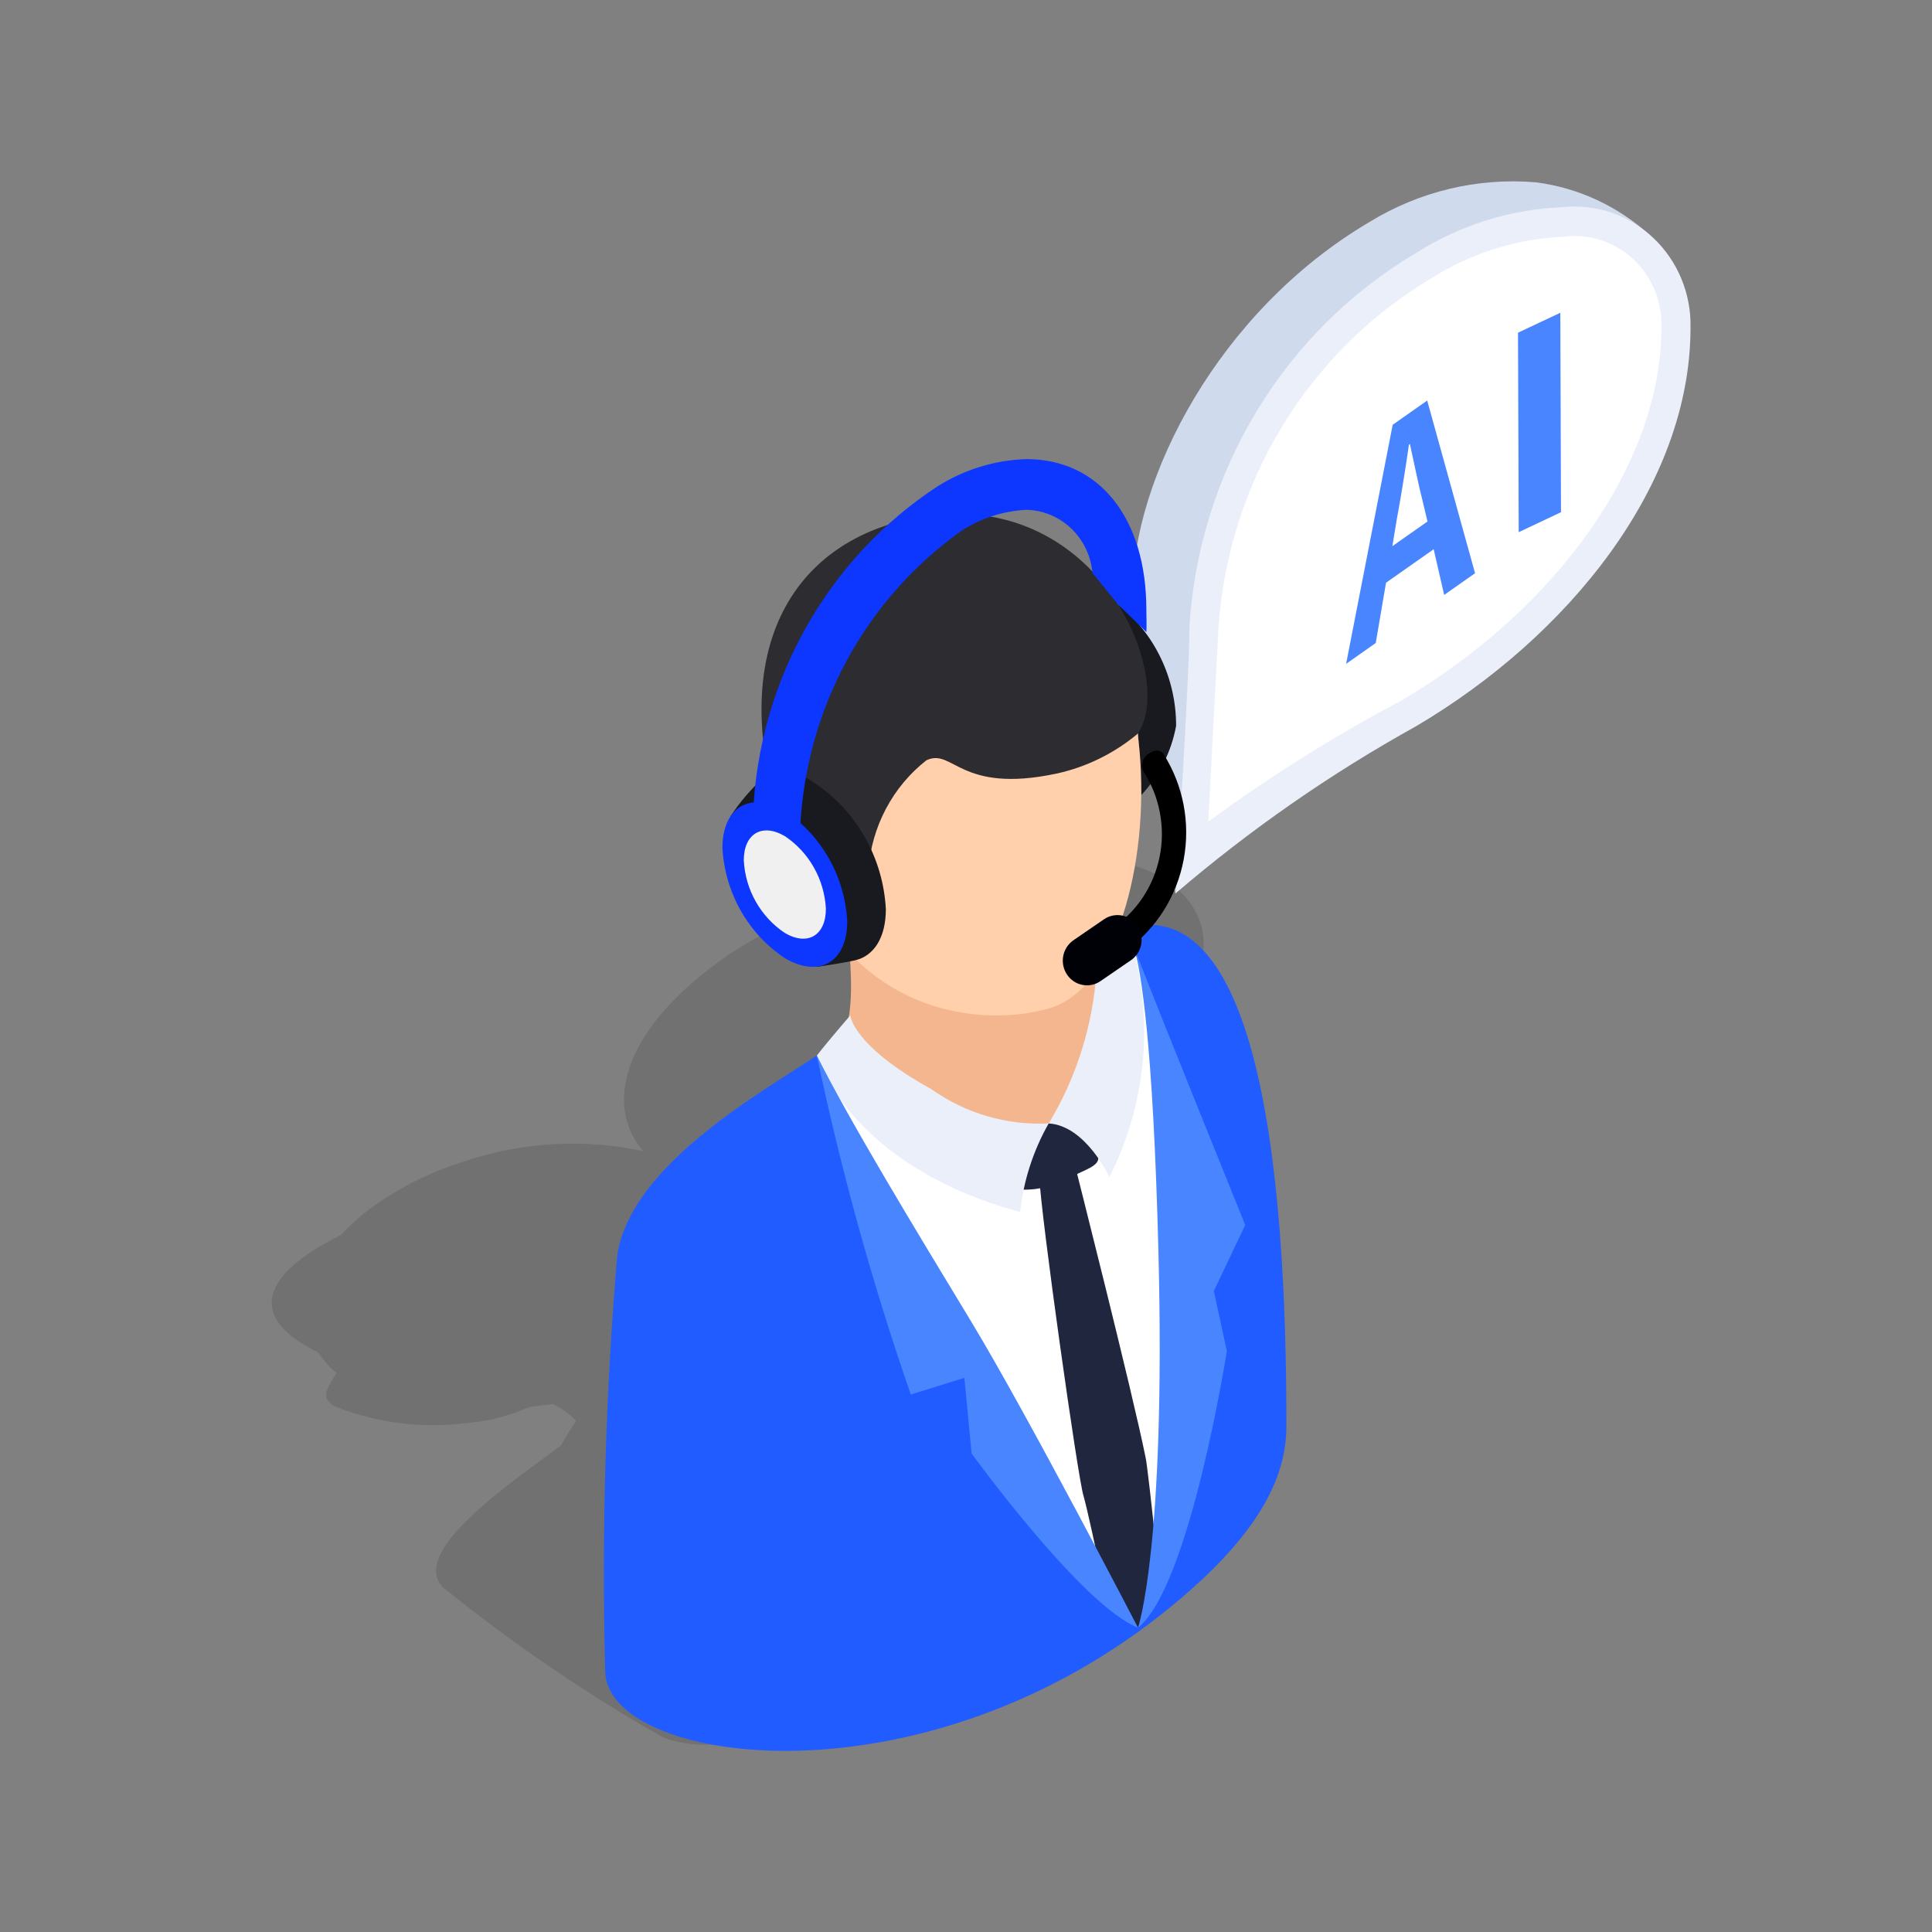
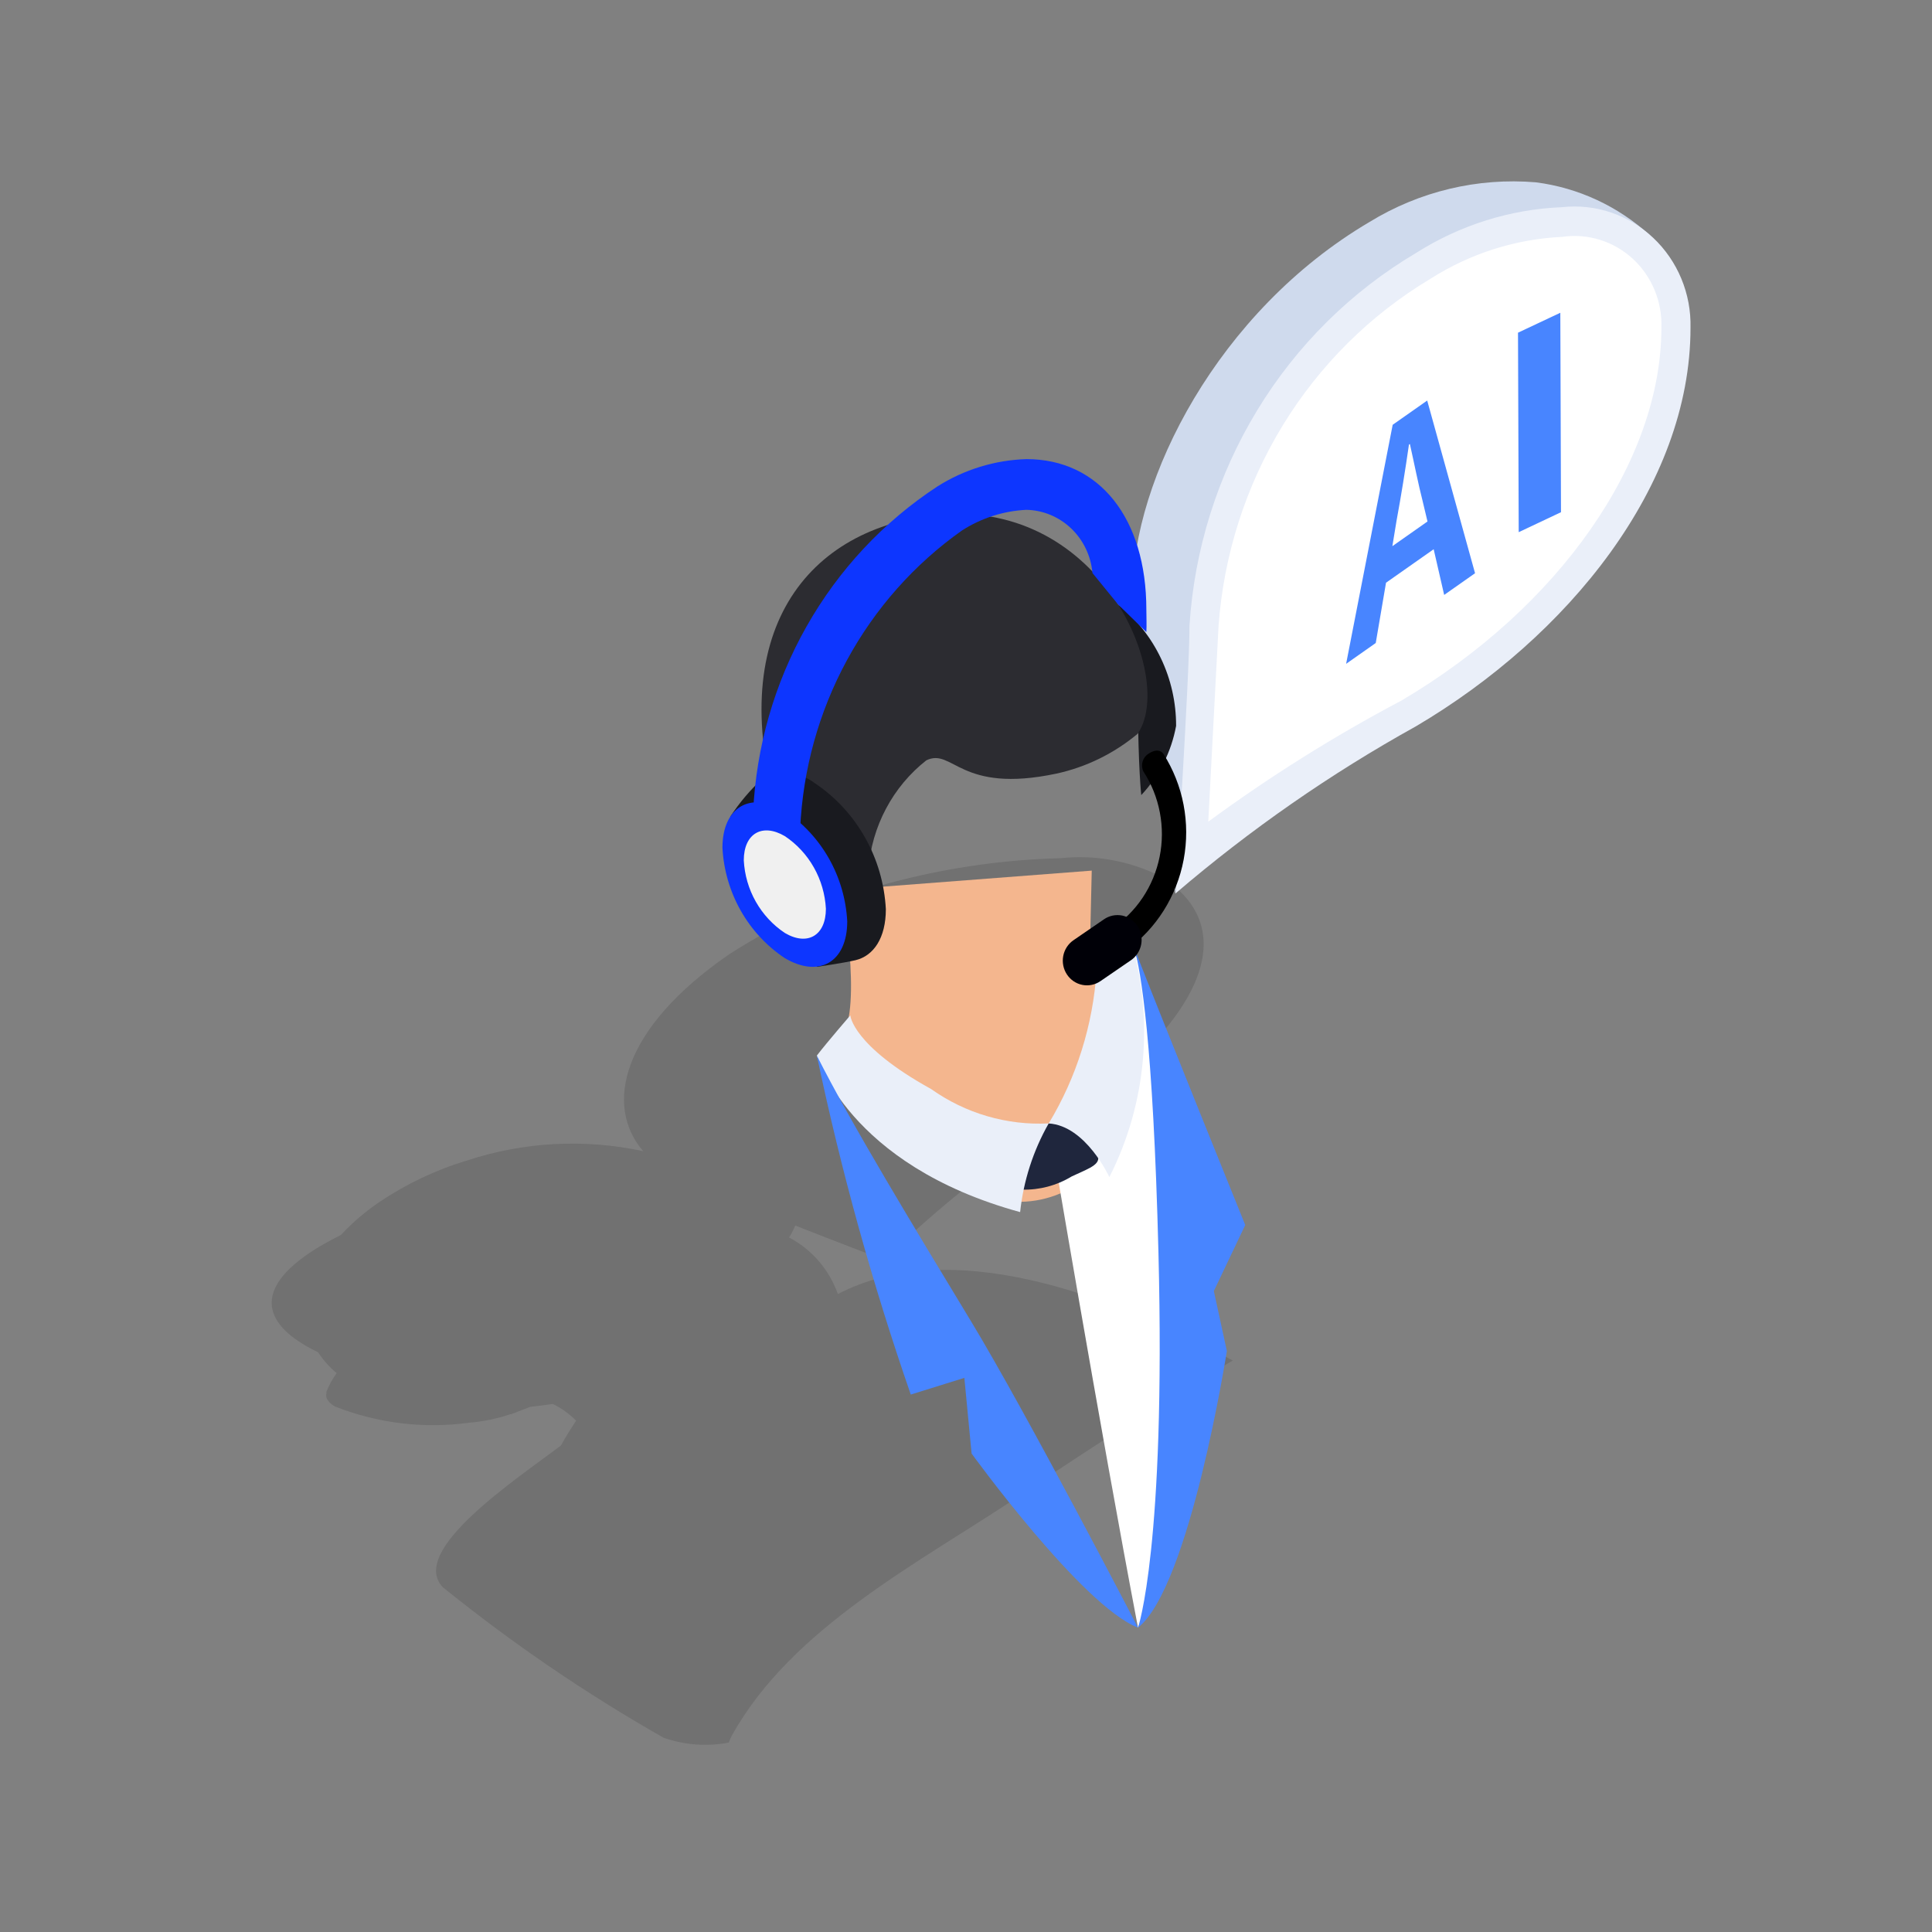
<svg xmlns="http://www.w3.org/2000/svg" width="60" height="60" viewBox="0 0 60 60" fill="none">
  <rect x="0" y="0" width="60" height="60" fill="#808080" stroke="none" />
  <g clip-path="url(#clip0_1438_40147)">
    <path opacity="0.12" d="M26.021 40.188C25.75 39.425 25.206 38.797 24.499 38.429L24.503 38.431C24.58 38.315 24.645 38.19 24.696 38.059C26.163 38.637 27.454 39.125 27.454 39.125C27.399 39.092 27.349 39.053 27.302 39.008L27.454 39.125C29.201 37.43 31.112 35.921 33.157 34.62C37.034 31.953 38.804 28.937 36.031 27.209C35.072 26.732 34.001 26.539 32.94 26.652V26.652C31.25 26.695 29.57 26.927 27.93 27.344C26.061 27.811 24.278 28.583 22.651 29.633C19.29 31.944 18.756 34.342 19.977 35.752C18.156 35.358 16.265 35.459 14.494 36.044C13.53 36.334 12.613 36.77 11.774 37.336C11.341 37.63 10.941 37.972 10.583 38.357C8.178 39.546 7.589 40.891 9.88 41.997C10.039 42.241 10.233 42.459 10.456 42.643C10.321 42.828 10.211 43.031 10.129 43.246L10.143 43.248C10.096 43.387 10.164 43.533 10.392 43.675C11.719 44.201 13.154 44.376 14.565 44.184C15.003 44.148 15.435 44.059 15.852 43.918L15.873 43.92C15.873 43.92 16.155 43.813 16.466 43.691C16.698 43.665 16.934 43.634 17.171 43.601C17.438 43.732 17.681 43.908 17.891 44.12C17.809 44.247 17.542 44.66 17.423 44.889C16.049 45.932 12.68 48.149 13.749 49.289C15.907 51.034 18.2 52.597 20.605 53.965C21.256 54.194 21.955 54.246 22.633 54.117C22.657 54.048 22.686 53.981 22.719 53.916C24.602 50.508 28.633 48.492 31.735 46.403C33.883 44.956 36.056 43.553 38.284 42.252C34.384 40.15 29.511 38.377 26.021 40.188Z" fill="black" />
    <path d="M42.529 6.895C37.819 9.671 35.17 14.887 35.17 18.436C35.17 20.082 36.504 27.748 36.504 27.748C36.504 27.748 36.38 24.293 41.649 21.187C46.359 18.41 51.232 7.3 51.232 7.3C50.244 6.401 49.011 5.83 47.698 5.662C45.891 5.51 44.083 5.941 42.529 6.895Z" fill="#CFDAED" />
    <path d="M48.517 6.895C46.987 6.961 45.499 7.431 44.198 8.259C42.251 9.405 40.611 11.025 39.424 12.974C38.237 14.923 37.539 17.14 37.392 19.431V26.821C39.32 25.012 41.453 23.446 43.746 22.157C48.789 19.184 52.048 14.483 52.048 10.181C52.063 9.717 51.979 9.256 51.803 8.829C51.626 8.402 51.361 8.019 51.025 7.706C50.689 7.394 50.291 7.16 49.858 7.019C49.425 6.879 48.968 6.837 48.517 6.895Z" fill="white" />
    <path d="M48.518 6.434C46.907 6.498 45.341 6.989 43.972 7.859C41.96 9.051 40.266 10.729 39.04 12.748C37.813 14.766 37.092 17.061 36.94 19.431C36.94 21.077 36.504 27.749 36.504 27.749C38.817 25.768 41.319 24.028 43.972 22.557C48.682 19.78 52.5 15.096 52.5 10.181C52.513 9.657 52.416 9.137 52.216 8.655C52.016 8.173 51.718 7.74 51.341 7.385C50.964 7.03 50.517 6.762 50.03 6.598C49.543 6.434 49.027 6.378 48.518 6.434ZM43.52 21.758C41.435 22.86 39.431 24.117 37.524 25.518L37.844 19.431C38.005 17.226 38.688 15.093 39.834 13.216C40.98 11.34 42.555 9.776 44.424 8.658C45.657 7.872 47.066 7.424 48.518 7.356C48.909 7.299 49.307 7.33 49.685 7.447C50.063 7.564 50.41 7.764 50.704 8.033C50.998 8.303 51.23 8.635 51.384 9.006C51.538 9.377 51.611 9.778 51.596 10.181C51.596 14.321 48.426 18.865 43.52 21.758Z" fill="#EAEFF9" />
-     <path d="M33.852 29.336C33.852 29.336 26.792 31.328 26.139 32.176C25.487 33.024 19.704 35.575 19.171 38.968C18.806 43.263 18.681 47.577 18.795 51.887C18.795 54.744 28.33 56.243 36.053 50.146C39.085 47.753 39.947 45.901 39.949 44.308C39.96 36.606 39.144 26.055 33.852 29.336Z" fill="#205CFF" />
    <path d="M33.852 29.337L33.905 27.038L26.14 27.634C26.14 27.634 26.792 31.328 26.139 32.176C26.634 33.781 29.462 38.332 32.784 37.121C36.106 35.909 33.975 29.292 33.852 29.337Z" fill="#F4B68E" />
    <path d="M34.721 18.769C35.141 19.749 35.352 20.81 35.339 21.88C35.348 23.841 35.443 24.692 35.443 24.692C36 24.098 36.376 23.352 36.525 22.543C36.527 21.815 36.365 21.096 36.052 20.442C35.74 19.788 35.284 19.215 34.721 18.769Z" fill="#191A1F" />
-     <path d="M29.59 16.524C25.024 16.767 22.863 20.862 24.524 26.254C26.185 31.645 30.604 31.933 32.652 31.293C36.568 30.07 37.055 16.128 29.59 16.524Z" fill="#FFD0AB" />
    <path d="M29.195 15.984C25.071 16.342 22.402 19.655 24.241 25.535C24.523 26.201 24.164 24.637 25.252 24.758C25.584 24.893 25.862 25.141 26.037 25.46C26.212 25.779 26.275 26.149 26.215 26.51C26.165 27.295 26.845 27.727 26.97 27.004C27.02 26.341 27.206 25.697 27.516 25.113C27.826 24.528 28.253 24.017 28.769 23.612C29.6 23.218 29.798 24.662 32.804 24.026C33.731 23.825 34.599 23.4 35.332 22.787C36.502 21.074 34.249 15.545 29.195 15.984Z" fill="#2C2C31" />
-     <path d="M25.512 33.073C26.901 38.19 35.342 50.549 35.342 50.549C34.681 45.284 33.756 40.057 32.568 34.889C28.649 36.905 26.654 34.274 25.512 33.073Z" fill="white" />
    <path d="M32.568 34.89C32.568 34.89 34.17 44.419 35.342 50.549C35.342 50.549 39.298 41.534 35.098 29.119C35.196 30.109 35.19 33.757 32.568 34.89Z" fill="white" />
-     <path d="M33.356 36.08C33.166 35.534 32.234 35.404 32.277 36.556C32.32 37.707 33.482 45.972 33.651 46.461C33.766 46.869 34.02 48.035 34.336 49.547C34.457 49.713 34.627 49.749 34.75 49.916C34.934 50.139 35.132 50.351 35.342 50.549C35.342 50.549 35.551 50.225 35.62 50.105C35.731 49.92 35.805 49.714 35.837 49.5C35.869 49.285 35.859 49.066 35.806 48.856C35.785 48.785 35.786 48.709 35.812 48.639C35.837 48.569 35.884 48.51 35.946 48.47C35.763 46.678 35.614 45.417 35.581 45.282C35.18 43.271 33.356 36.08 33.356 36.08Z" fill="#1F263D" />
    <path d="M32.469 34.934C32.233 35.004 32.017 35.132 31.84 35.306C31.663 35.481 31.53 35.697 31.453 35.935C31.417 36.251 31.194 36.898 31.739 36.945C32.281 36.96 32.816 36.818 33.283 36.535C33.923 36.241 34.232 36.148 34.066 35.79C33.901 35.433 33.514 34.43 32.469 34.934Z" fill="#1F263D" />
    <path d="M28.918 33.822C26.466 32.467 26.407 31.533 26.407 31.533C26.407 31.533 25.701 32.35 25.368 32.781C25.368 32.781 26.309 36.171 31.681 37.643C31.785 36.672 32.087 35.734 32.568 34.889C31.269 34.954 29.986 34.579 28.918 33.822Z" fill="#EAEFF9" />
    <path d="M25.368 32.781C26.117 36.351 27.092 39.867 28.285 43.309L29.949 42.791L30.174 45.141C30.174 45.141 33.599 49.869 35.342 50.549C35.342 50.549 31.903 43.919 30.152 41.027C28.401 38.136 26.418 34.874 25.368 32.781Z" fill="#4885FF" />
    <path d="M34.636 29.007C34.529 29.233 34.055 30.146 34.055 30.146C33.945 31.827 33.435 33.456 32.568 34.89C33.723 34.959 34.452 36.556 34.452 36.556C35.618 34.26 35.85 31.588 35.098 29.119C34.939 29.106 34.783 29.068 34.636 29.007Z" fill="#EAEFF9" />
    <path d="M35.227 29.45C35.202 29.333 35.159 29.221 35.098 29.119C35.135 29.216 35.181 29.333 35.227 29.45Z" fill="#2D261E" />
    <path d="M35.227 29.45C35.428 30.153 35.811 32.326 35.977 38.912C36.206 48.039 35.342 50.549 35.342 50.549C36.958 49.262 38.101 41.957 38.101 41.957L37.697 40.095L38.672 38.044C38.672 38.044 36.161 31.842 35.227 29.45Z" fill="#4885FF" />
    <path d="M25.293 24.314C25.062 24.139 24.787 24.034 24.5 24.012C24.213 23.99 23.925 24.052 23.671 24.19C23.295 24.536 22.963 24.929 22.682 25.359L25.373 30.026C25.373 30.026 26.204 29.906 26.564 29.821C27.136 29.686 27.511 29.123 27.511 28.236C27.469 27.45 27.247 26.686 26.861 26.004C26.476 25.323 25.939 24.744 25.293 24.314Z" fill="#191A1F" />
    <path d="M24.374 25.186C23.303 24.555 22.436 25.067 22.436 26.329C22.472 27.015 22.667 27.683 23.003 28.279C23.34 28.874 23.809 29.381 24.374 29.756C25.444 30.387 26.312 29.875 26.312 28.614C26.275 27.927 26.081 27.259 25.744 26.663C25.407 26.068 24.938 25.562 24.374 25.186Z" fill="#0D36FF" />
    <path d="M24.374 25.967C23.669 25.552 23.099 25.889 23.099 26.719C23.123 27.171 23.25 27.61 23.472 28.002C23.694 28.394 24.003 28.727 24.374 28.974C25.078 29.389 25.649 29.053 25.649 28.222C25.625 27.771 25.497 27.331 25.275 26.939C25.054 26.547 24.745 26.214 24.374 25.967Z" fill="#F0F0F0" />
    <path d="M31.878 14.258C30.898 14.288 29.943 14.581 29.11 15.108C27.435 16.206 26.042 17.697 25.047 19.457C24.051 21.217 23.483 23.195 23.389 25.225C23.39 25.346 23.4 25.466 23.421 25.585C23.46 25.583 23.495 25.574 23.537 25.574C23.773 25.569 24.008 25.616 24.225 25.711C24.443 25.806 24.637 25.948 24.797 26.127C24.833 26 24.851 25.867 24.85 25.735C24.933 23.899 25.43 22.108 26.303 20.502C27.176 18.895 28.4 17.515 29.88 16.471C30.481 16.087 31.169 15.867 31.878 15.833C32.396 15.845 32.891 16.052 33.269 16.414C33.647 16.776 33.881 17.268 33.927 17.795C34.18 18.107 34.721 18.769 34.721 18.769C34.721 18.769 35.551 19.578 35.601 19.63C35.614 19.433 35.601 19.127 35.601 18.934C35.601 16.094 34.139 14.258 31.878 14.258Z" fill="#0D36FF" />
    <path d="M35.669 23.408C35.58 23.463 35.514 23.549 35.484 23.651C35.455 23.752 35.463 23.862 35.508 23.957C35.76 24.343 35.934 24.776 36.02 25.232C36.107 25.687 36.105 26.155 36.013 26.609C35.921 27.064 35.742 27.495 35.486 27.878C35.23 28.261 34.902 28.588 34.521 28.84L34.985 29.51C35.91 28.841 36.547 27.832 36.76 26.694C36.973 25.557 36.747 24.379 36.128 23.408C36.128 23.408 35.994 23.189 35.669 23.408Z" fill="black" />
    <path d="M34.286 28.549L33.337 29.2C33.172 29.313 33.058 29.489 33.02 29.688C32.982 29.887 33.023 30.093 33.134 30.262C33.245 30.43 33.416 30.547 33.611 30.586C33.806 30.626 34.009 30.584 34.174 30.471L35.122 29.821C35.204 29.765 35.274 29.693 35.329 29.609C35.383 29.525 35.421 29.431 35.44 29.333C35.459 29.234 35.459 29.132 35.439 29.034C35.42 28.935 35.382 28.841 35.327 28.758C35.272 28.674 35.201 28.603 35.119 28.547C35.037 28.491 34.945 28.453 34.849 28.433C34.752 28.414 34.652 28.414 34.556 28.434C34.459 28.454 34.367 28.493 34.286 28.549Z" fill="#000007" />
    <path d="M44.323 12.439L45.809 17.802L44.85 18.476L44.524 17.057L43.044 18.097L42.725 19.969L41.805 20.616L43.251 13.192L44.323 12.439ZM43.241 16.962L44.332 16.195L44.188 15.591C44.044 15.028 43.919 14.384 43.785 13.788L43.756 13.808C43.644 14.591 43.513 15.401 43.372 16.165L43.241 16.962" fill="#4885FF" />
    <path d="M48.457 9.713L48.478 15.907L47.165 16.527L47.143 10.332L48.457 9.713Z" fill="#4885FF" />
  </g>
  <defs>
    <clipPath id="clip0_1438_40147">
      <rect width="44.062" height="48.75" fill="white" transform="translate(8.438 5.625)" />
    </clipPath>
  </defs>
</svg>